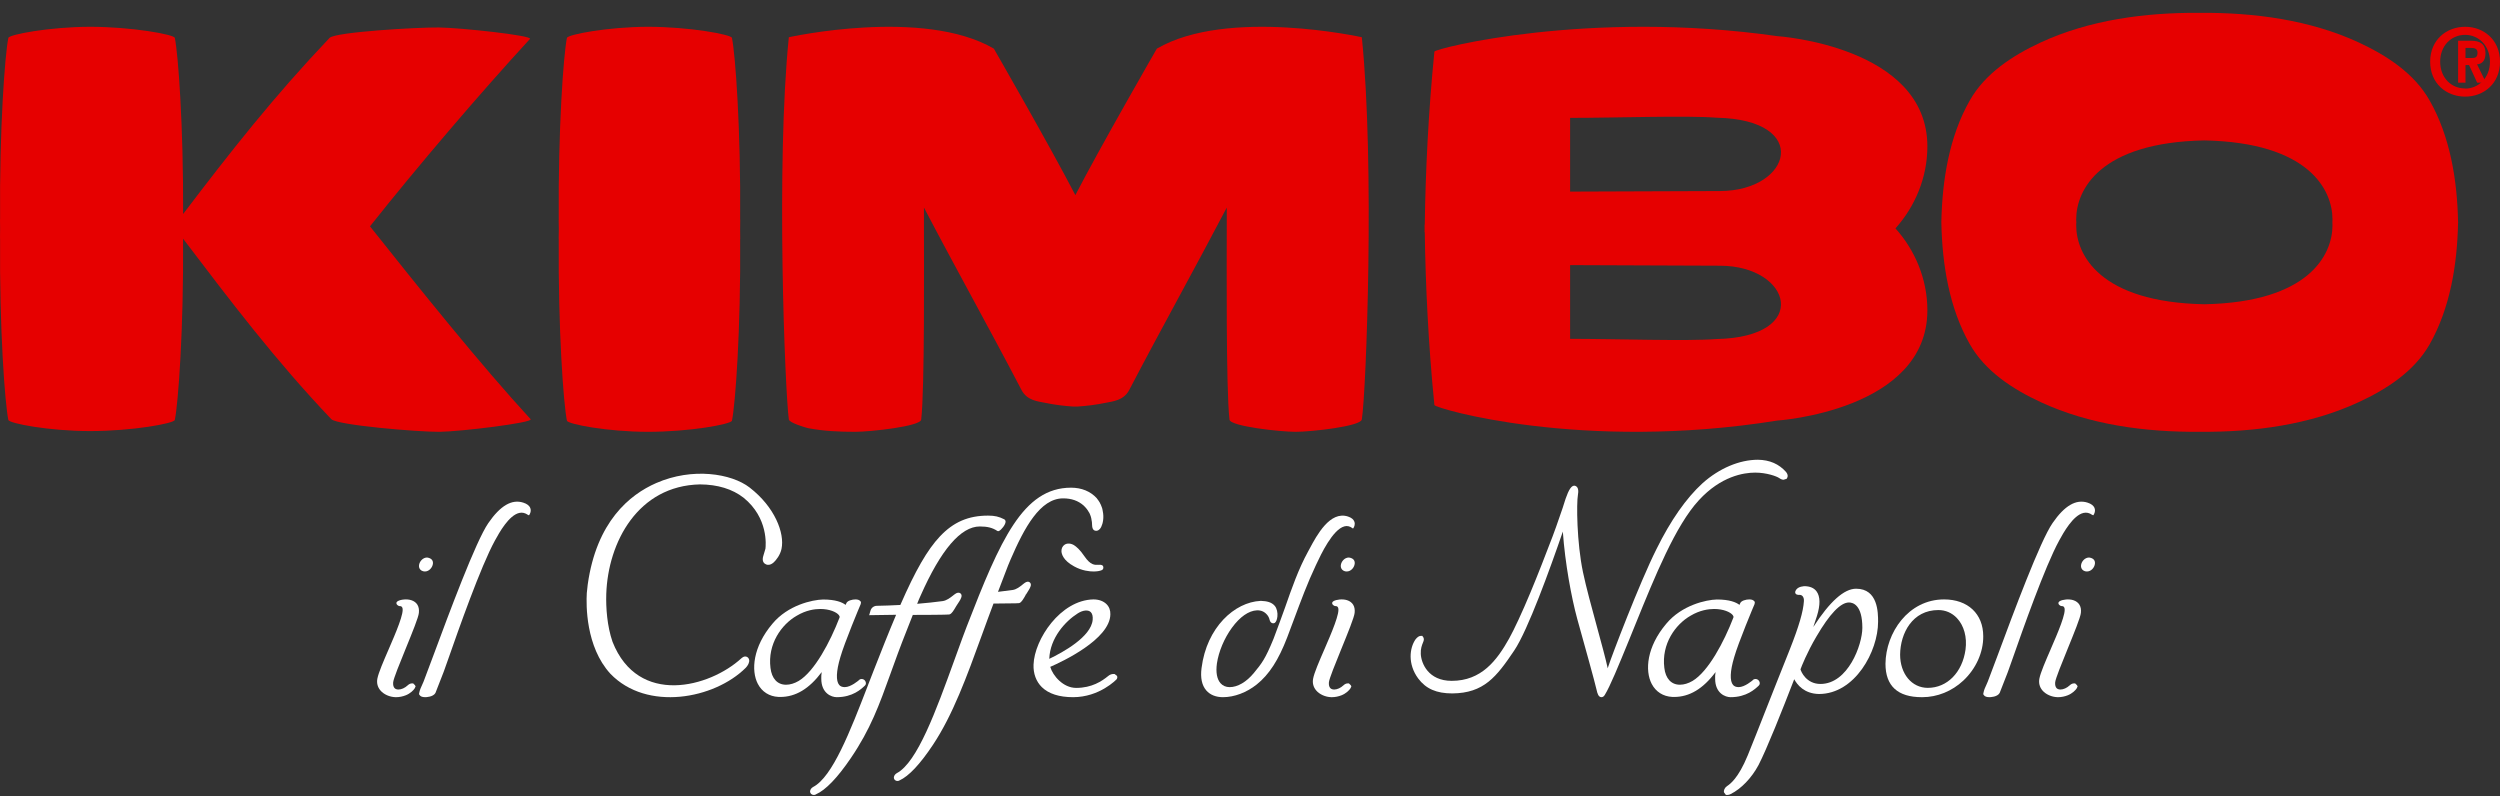
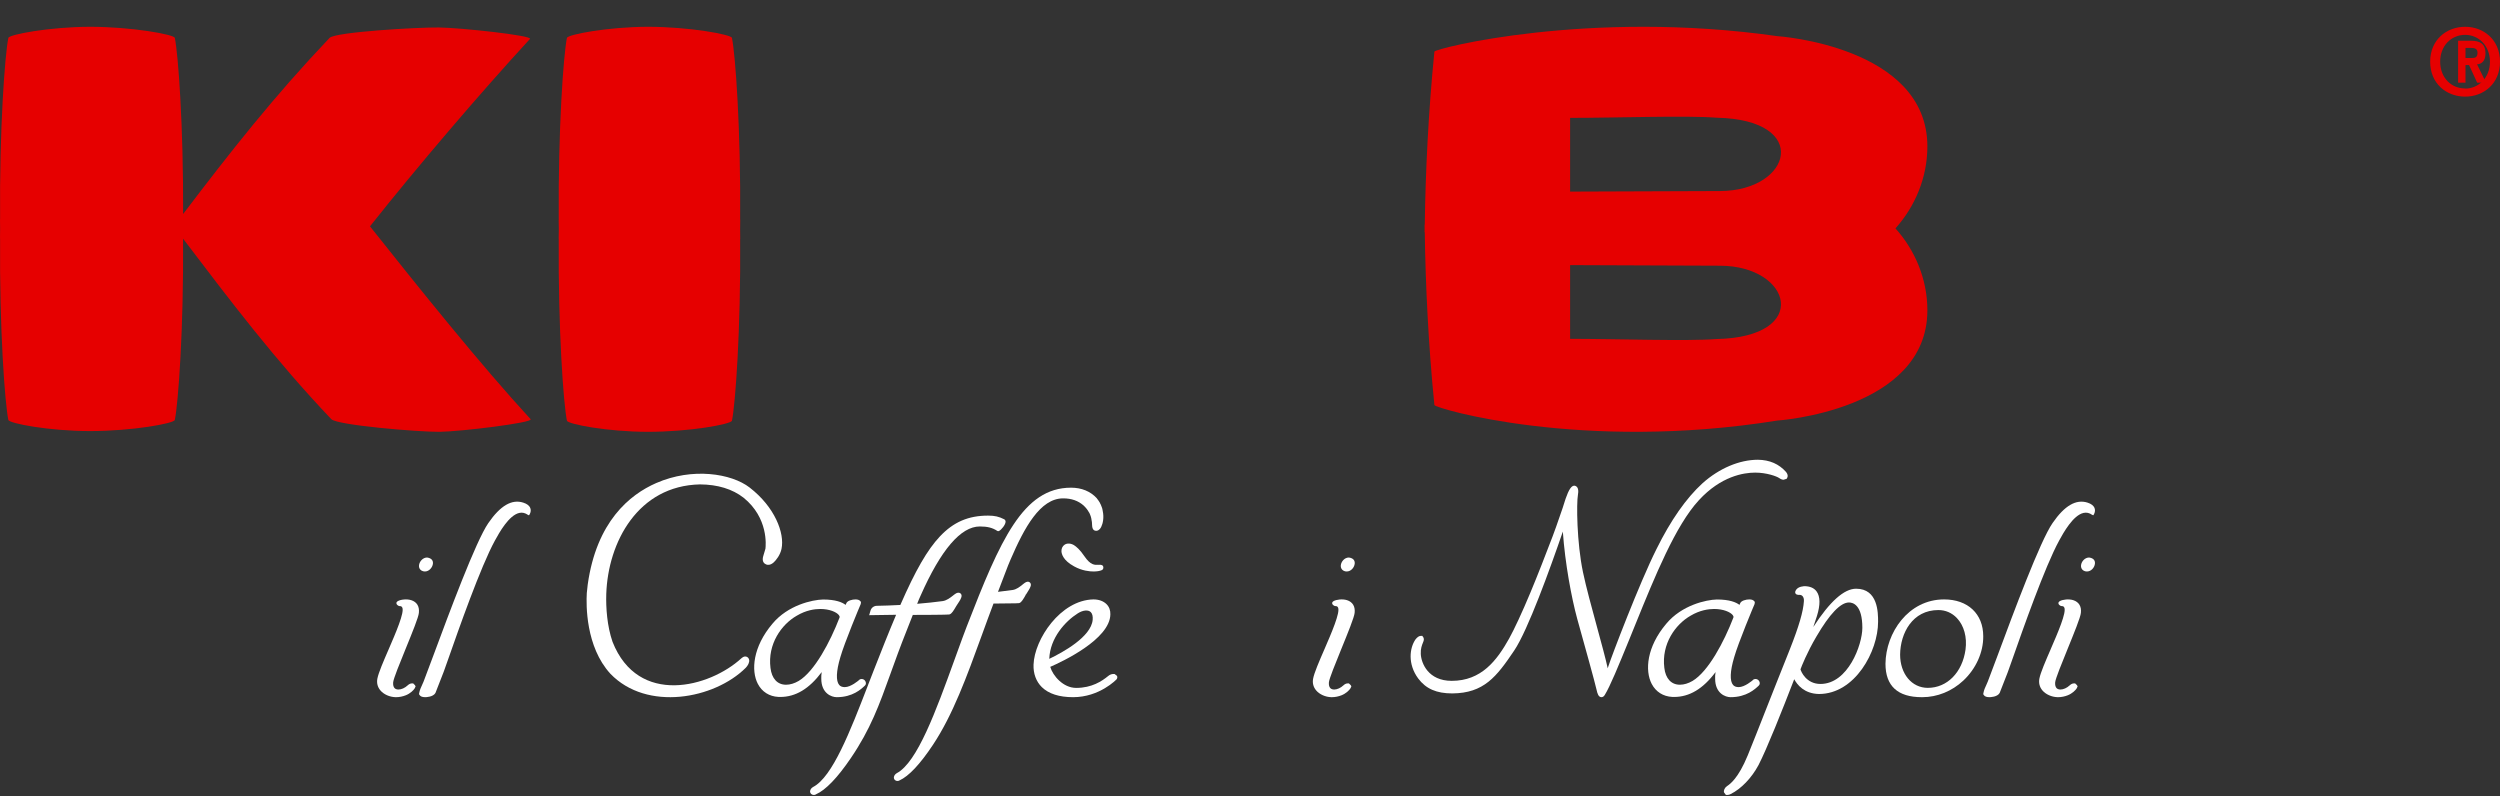
<svg xmlns="http://www.w3.org/2000/svg" version="1.1" x="0" y="0" width="179" height="57" viewBox="0, 0, 179, 57">
  <rect x="0" y="0" width="179" height="57" fill="#333333" stroke="none" />
  <g id="Background">
    <rect x="0" y="0" width="179" height="57" fill="#000000" fill-opacity="0" />
  </g>
  <g id="Symbols">
    <path d="M177.961,3.823 C177.961,3.14 177.578,2.918 176.931,2.918 L176,2.918 L176,5.918 L176.53,5.918 L176.53,4.659 L176.784,4.659 L177.364,5.918 L178,5.918 L177.357,4.609 C177.687,4.579 177.961,4.374 177.961,3.823 M177.008,4.153 L176.53,4.153 L176.53,3.431 L176.906,3.431 C177.114,3.431 177.39,3.453 177.39,3.762 C177.39,4.095 177.244,4.153 177.008,4.153" fill="#E60000" id="Fill-1" />
    <path d="M176.507,1.918 C175.177,1.918 174,2.839 174,4.419 C174,5.999 175.177,6.918 176.507,6.918 C177.818,6.918 179,5.999 179,4.419 C179,2.839 177.818,1.918 176.507,1.918 M176.507,6.343 L176.507,6.332 C175.516,6.343 174.717,5.567 174.717,4.419 C174.717,3.265 175.516,2.496 176.507,2.496 C177.467,2.496 178.281,3.265 178.281,4.419 C178.281,5.567 177.467,6.343 176.507,6.343" fill="#E60000" id="Fill-3" />
-     <path d="M173.964,7.2 C172.871,5.261 170.908,3.979 168.872,3.034 C165.396,1.429 161.417,0.891 157.498,0.919 C153.585,0.891 149.604,1.429 146.127,3.034 C144.09,3.979 142.131,5.259 141.036,7.194 C139.56,9.785 139.064,12.903 139.002,15.862 L139,15.862 C139,15.879 139.002,15.896 139.002,15.913 C139.002,15.934 139,15.953 139,15.974 L139.002,15.974 C139.064,18.935 139.56,22.045 141.036,24.639 C142.131,26.572 144.09,27.857 146.127,28.799 C149.604,30.409 153.585,30.948 157.498,30.917 C161.417,30.948 165.396,30.409 168.872,28.799 C170.908,27.862 172.871,26.575 173.964,24.649 C175.435,22.05 175.937,18.935 175.997,15.974 L176,15.974 L176,15.917 L176,15.867 L175.997,15.867 C175.937,12.903 175.435,9.789 173.964,7.2 M167.006,16.127 C167.006,18.225 165.343,21.638 157.832,21.785 C150.32,21.638 148.656,18.225 148.656,16.127 C148.656,16.076 148.659,16.024 148.659,15.974 L148.665,15.974 L148.665,15.913 L148.665,15.862 L148.659,15.862 C148.659,15.811 148.656,15.76 148.656,15.709 C148.656,13.614 150.32,10.198 157.832,10.053 C165.343,10.203 167.006,13.614 167.006,15.711 C167.006,15.76 167.001,15.815 166.999,15.862 L166.999,15.917 L166.999,15.974 C167.001,16.029 167.006,16.081 167.006,16.127" fill="#E60000" id="Fill-5" />
    <path d="M127.246,2.587 C113.771,0.666 102.727,3.473 102.703,3.696 C102.263,8.095 102.068,12.34 102.013,16.087 L102,16.087 C102,16.174 102.003,16.267 102.003,16.352 C102.003,16.436 102,16.526 102,16.615 L102.013,16.615 C102.068,20.36 102.263,24.606 102.703,29.002 C102.727,29.231 113.266,32.354 127.246,30.113 C127.246,30.113 138,29.407 138,22.217 C138,19.971 137.107,17.902 135.715,16.352 C137.107,14.8 138,12.73 138,10.485 C138,3.292 127.246,2.587 127.246,2.587 L127.246,2.587 z M112.42,8.44 C115.705,8.44 120.779,8.258 122.913,8.428 C129.709,8.568 128.289,13.661 123.161,13.679 L112.42,13.719 L112.42,8.44 z M122.913,24.275 C120.779,24.441 115.705,24.261 112.42,24.261 L112.42,18.982 L123.161,19.025 C128.289,19.041 129.709,24.132 122.913,24.275 L122.913,24.275 z" fill="#E60000" id="Fill-7" />
-     <path d="M82.83,3.484 C82.83,3.484 78.779,10.518 76.995,13.972 C75.207,10.518 71.16,3.484 71.16,3.484 C66.1,0.528 56.481,2.666 56.481,2.666 C55.552,11.72 56.206,28.046 56.481,30.035 C56.512,30.271 57.698,30.624 57.866,30.657 C58.978,30.869 60.101,30.918 61.219,30.918 C62.336,30.918 65.9,30.525 65.958,30.046 C66.214,27.867 66.154,18.494 66.154,16.204 L66.154,14.86 C68.454,19.259 70.846,23.527 73.142,27.927 C73.542,28.697 74.355,28.74 74.831,28.842 C75.498,28.981 76.176,29.068 76.844,29.109 L77.14,29.109 C77.811,29.068 78.485,28.981 79.161,28.842 C79.629,28.74 80.446,28.697 80.85,27.927 C83.147,23.527 85.532,19.259 87.838,14.86 C87.838,15.312 87.836,15.757 87.836,16.204 C87.836,18.494 87.776,27.868 88.031,30.046 C88.089,30.525 91.653,30.918 92.771,30.918 C93.884,30.918 97.427,30.525 97.506,30.035 C97.825,28.053 98.437,11.718 97.506,2.666 C97.506,2.666 87.889,0.528 82.83,3.484" fill="#E60000" id="Fill-9" />
    <path d="M52.408,2.714 C52.358,2.471 49.359,1.918 46.392,1.918 C43.502,1.924 40.642,2.477 40.592,2.714 C40.348,3.898 39.957,9.249 40.006,15.742 L40,15.742 C40.006,15.923 40.008,16.106 40.01,16.292 L40.01,16.419 L40.01,16.552 C40.008,16.736 40.006,16.92 40,17.1 L40.006,17.1 C39.957,23.595 40.348,28.944 40.592,30.12 C40.642,30.368 43.502,30.918 46.392,30.918 C49.359,30.922 52.358,30.373 52.408,30.12 C52.653,28.945 53.045,23.599 52.995,17.1 L53,17.1 C52.995,16.927 52.995,16.756 52.995,16.584 C52.993,16.527 52.995,16.477 52.993,16.419 C52.995,16.363 52.993,16.31 52.995,16.258 C52.995,16.085 52.995,15.914 53,15.742 L52.995,15.742 C53.045,9.245 52.653,3.898 52.408,2.714" fill="#E60000" id="Fill-11" />
    <path d="M31.425,1.967 C29.887,1.95 24.005,2.29 23.597,2.713 C19.587,6.938 16.538,10.814 13.111,15.325 C13.139,9.022 12.759,3.873 12.517,2.713 C12.466,2.47 9.441,1.918 6.448,1.918 C3.526,1.924 0.652,2.476 0.598,2.713 C0.353,3.896 -0.046,9.235 0.006,15.715 L-0,15.715 C0.006,15.897 0.006,16.073 0.006,16.257 L0.006,16.391 L0.006,16.531 C0.006,16.716 0.006,16.892 -0,17.073 L0.006,17.073 C-0.046,23.555 0.353,28.894 0.598,30.069 C0.652,30.316 3.526,30.865 6.448,30.865 C9.441,30.868 12.466,30.319 12.517,30.069 C12.761,28.895 13.156,23.566 13.107,17.089 C16.534,21.598 19.709,25.791 23.721,30.012 C24.129,30.441 29.932,30.933 31.472,30.918 C33.004,30.901 38.218,30.259 37.993,30.014 C34.462,26.185 29.966,20.582 26.491,16.206 C29.966,11.83 34.415,6.624 37.944,2.789 C38.17,2.544 32.957,1.983 31.425,1.967" fill="#E60000" id="Fill-13" />
    <path d="M125.67,33.839 C126.488,33.839 127.21,34.1 127.398,34.234 C127.507,34.31 127.611,34.35 127.707,34.35 L127.928,34.279 L127.971,34.194 C128.028,34.078 128,33.948 127.886,33.798 C127.372,33.22 126.712,32.931 125.868,32.918 C124.545,32.918 123.1,33.529 121.904,34.597 C120.728,35.672 119.617,37.26 118.602,39.317 C117.389,41.732 115.374,47.027 115.162,47.698 C115.145,47.754 115.129,47.804 115.113,47.851 C114.97,47.183 114.672,46.088 114.354,44.926 L114.338,44.867 C113.988,43.586 113.554,41.993 113.341,40.968 C112.895,38.834 112.871,36.04 112.98,35.426 C113.007,35.255 113.06,34.897 112.802,34.791 C112.743,34.765 112.679,34.767 112.616,34.797 C112.36,34.919 112.144,35.53 111.946,36.18 C111.921,36.26 111.903,36.321 111.891,36.356 C111.811,36.584 111.73,36.817 111.647,37.058 C111.497,37.496 111.341,37.949 111.173,38.389 C110.647,39.765 110.128,41.109 109.571,42.443 C109.007,43.797 108.41,45.084 108.05,45.725 C107.172,47.296 106.066,48.749 103.942,48.749 C102.264,48.749 101.76,47.491 101.728,46.825 C101.708,46.447 101.812,46.189 101.881,46.019 C101.933,45.892 101.979,45.782 101.923,45.656 L101.837,45.529 L101.728,45.529 C101.614,45.529 101.489,45.609 101.357,45.771 C100.916,46.402 100.785,47.55 101.542,48.578 C102.097,49.319 102.85,49.649 103.984,49.649 C106.249,49.629 107.145,48.467 108.421,46.573 C109.395,45.126 110.987,40.716 111.899,38.062 C112.057,40.337 112.52,42.803 112.926,44.297 L112.979,44.487 C113.434,46.118 114.194,48.847 114.313,49.383 C114.372,49.653 114.448,49.918 114.664,49.918 C114.763,49.918 114.845,49.859 114.908,49.747 C115.279,49.151 115.876,47.693 116.632,45.846 L116.651,45.8 C116.798,45.441 116.946,45.076 117.093,44.71 L117.101,44.691 C118.511,41.218 119.97,37.627 121.636,35.819 C123.22,34.096 124.843,33.839 125.67,33.839" fill="#FFFFFF" id="Fill-15" />
    <path d="M121.187,48.754 C120.885,48.931 120.572,49.026 120.281,49.026 C119.662,49.026 119.255,48.586 119.166,47.82 C118.954,46.106 119.954,44.711 121.04,44.088 C121.71,43.687 122.33,43.603 122.732,43.603 C123.403,43.603 123.89,43.827 124.059,44.035 C124.089,44.074 124.137,44.148 124.113,44.212 C123.438,45.966 122.314,48.08 121.187,48.754 M122.804,48.596 C122.805,49.641 123.53,49.918 123.913,49.918 C125.049,49.918 125.66,49.342 125.923,49.094 C126.004,49.022 126.023,48.907 125.97,48.794 C125.918,48.684 125.816,48.615 125.686,48.615 L125.681,48.615 L125.57,48.637 L125.523,48.681 C125.462,48.734 124.924,49.198 124.489,49.198 C124.309,49.198 124.178,49.147 124.089,49.044 C123.843,48.761 123.869,48.059 124.165,47.067 C124.459,46.024 125.576,43.363 125.628,43.249 L125.647,43.1 L125.596,43.039 C125.532,42.959 125.415,42.918 125.25,42.918 C125.028,42.918 124.651,43.002 124.587,43.216 C124.572,43.246 124.559,43.277 124.546,43.31 C124.3,43.12 123.83,42.924 122.93,42.924 C122.161,42.941 120.415,43.327 119.309,44.655 C117.899,46.317 117.767,48.017 118.261,48.965 C118.557,49.533 119.079,49.866 119.733,49.899 L119.864,49.902 C120.965,49.902 121.939,49.319 122.834,48.122 C122.805,48.307 122.796,48.46 122.804,48.596" fill="#FFFFFF" id="Fill-17" />
    <path d="M57.187,48.754 C56.885,48.932 56.572,49.027 56.281,49.027 C55.663,49.027 55.256,48.587 55.166,47.82 C54.954,46.107 55.955,44.712 57.041,44.089 C57.711,43.687 58.331,43.603 58.733,43.603 C59.402,43.603 59.889,43.827 60.058,44.035 C60.096,44.083 60.136,44.151 60.113,44.213 C59.439,45.966 58.316,48.079 57.187,48.754 M58.804,48.596 C58.805,49.641 59.53,49.918 59.913,49.918 C61.05,49.918 61.66,49.343 61.924,49.093 C62.005,49.022 62.023,48.907 61.97,48.795 C61.919,48.684 61.817,48.615 61.686,48.615 L61.681,48.615 L61.571,48.638 L61.522,48.681 C61.462,48.734 60.921,49.198 60.488,49.198 C60.307,49.198 60.18,49.149 60.089,49.045 C59.843,48.761 59.87,48.059 60.165,47.068 C60.452,46.048 61.572,43.372 61.629,43.249 L61.648,43.1 L61.596,43.04 C61.532,42.959 61.416,42.918 61.251,42.918 C61.029,42.918 60.651,43.002 60.588,43.217 C60.574,43.247 60.559,43.278 60.545,43.31 C60.301,43.12 59.831,42.925 58.93,42.925 C58.162,42.942 56.414,43.327 55.309,44.656 C53.899,46.318 53.767,48.018 54.261,48.965 C54.558,49.533 55.079,49.866 55.732,49.899 L55.865,49.902 C56.966,49.902 57.939,49.319 58.834,48.122 C58.806,48.307 58.797,48.459 58.804,48.596" fill="#FFFFFF" id="Fill-19" />
    <path d="M130.344,48.971 C129.337,48.971 128.954,48.096 128.916,47.923 C128.973,47.755 129.385,46.706 130.055,45.577 C131,43.957 131.784,43.137 132.387,43.137 C132.674,43.137 133.344,43.313 133.344,44.952 C133.344,46.153 132.323,48.971 130.344,48.971 M132.896,42.152 C132.036,42.152 131.007,43.075 129.832,44.894 C129.963,44.521 130.05,44.258 130.092,44.109 C130.343,43.303 130.334,42.709 130.065,42.343 C129.882,42.095 129.586,41.97 129.174,41.97 L129.173,41.97 C128.841,41.999 128.632,42.12 128.551,42.328 C128.526,42.395 128.532,42.459 128.568,42.508 C128.652,42.619 128.863,42.594 128.863,42.594 C128.939,42.594 129.009,42.625 129.061,42.681 C129.135,42.762 129.171,42.889 129.159,43.042 C129.117,43.771 128.807,44.836 128.151,46.495 C127.84,47.272 127.519,48.081 127.182,48.93 L126.783,49.939 C126.59,50.425 126.426,50.842 126.276,51.223 L126.206,51.403 C125.868,52.261 125.577,53.002 125.139,54.082 C124.455,55.75 123.855,56.152 123.657,56.284 C123.49,56.395 123.397,56.591 123.442,56.74 L123.576,56.919 L123.692,56.919 C123.762,56.919 123.84,56.895 123.924,56.85 C124.672,56.476 125.412,55.705 125.905,54.788 C126.507,53.629 127.617,50.833 128.466,48.632 C128.678,49.028 129.182,49.67 130.235,49.69 C132.821,49.69 134.471,46.63 134.471,44.523 C134.471,43.874 134.471,42.152 132.896,42.152" fill="#FFFFFF" id="Fill-21" />
    <path d="M140.73,46.52 C140.498,48.153 139.413,49.251 138.03,49.251 C136.881,49.251 136.048,48.247 136.048,46.866 C136.067,45.332 136.931,43.68 138.787,43.68 C139.298,43.68 139.755,43.877 140.109,44.248 C140.625,44.791 140.852,45.619 140.73,46.52 M139.196,42.918 C136.633,42.918 135.022,45.311 135,47.527 C135,49.115 135.875,49.918 137.6,49.918 L137.633,49.918 C138.709,49.918 139.754,49.496 140.575,48.729 C141.48,47.884 142.013,46.698 142,45.556 C142,43.953 140.9,42.918 139.196,42.918" fill="#FFFFFF" id="Fill-24" />
    <path d="M149.592,39.92 L149.58,39.918 C149.273,39.918 149.034,40.203 149.003,40.467 C148.978,40.691 149.104,40.864 149.332,40.91 L149.426,40.918 C149.734,40.918 149.971,40.627 149.998,40.356 C150.021,40.116 149.877,39.961 149.592,39.92" fill="#FFFFFF" id="Fill-26" />
    <path d="M148.992,43.877 C149.044,43.424 148.85,43.102 148.447,42.972 C148.129,42.87 147.688,42.925 147.49,43.037 C147.395,43.091 147.379,43.154 147.382,43.197 C147.388,43.292 147.493,43.356 147.555,43.385 L147.595,43.394 C147.712,43.394 147.763,43.42 147.803,43.5 C147.976,43.836 147.339,45.308 146.826,46.49 L146.817,46.514 C146.45,47.36 146.104,48.16 146.021,48.583 C145.959,48.901 146.034,49.194 146.236,49.433 C146.479,49.719 146.894,49.905 147.32,49.918 C147.334,49.918 147.35,49.918 147.365,49.918 C147.595,49.918 147.842,49.868 148.065,49.777 C148.384,49.647 148.613,49.415 148.694,49.284 L148.757,49.144 L148.713,49.058 L148.58,48.933 L148.487,48.933 C148.417,48.933 148.307,48.958 148.187,49.073 C147.996,49.254 147.74,49.37 147.532,49.37 C147.411,49.37 147.317,49.337 147.253,49.272 C147.171,49.186 147.135,49.047 147.15,48.856 C147.169,48.601 147.632,47.467 148.04,46.465 C148.496,45.344 148.969,44.185 148.992,43.877" fill="#FFFFFF" id="Fill-28" />
    <path d="M37.465,35.988 C36.643,35.726 35.824,36.205 34.965,37.45 C34.066,38.752 32.167,43.869 31.032,46.927 C30.726,47.752 30.485,48.403 30.331,48.794 C30.3,48.873 30.264,48.952 30.222,49.043 C30.143,49.214 30.062,49.39 30.027,49.564 L30,49.699 L30.049,49.773 C30.113,49.869 30.246,49.918 30.443,49.918 C30.501,49.918 31.014,49.909 31.178,49.615 C31.208,49.548 31.421,48.997 31.744,48.164 L31.778,48.075 C31.83,47.941 31.95,47.601 32.114,47.13 C32.802,45.165 34.414,40.565 35.436,38.704 L35.449,38.682 C35.743,38.147 36.43,36.895 37.182,36.725 C37.393,36.677 37.599,36.723 37.807,36.869 L37.875,36.897 L37.915,36.838 C37.917,36.836 38.059,36.621 37.971,36.383 C37.906,36.206 37.735,36.073 37.465,35.988" fill="#FFFFFF" id="Fill-30" />
    <path d="M75.128,47.161 C75.189,45.675 76.269,44.483 77.175,43.913 C77.542,43.681 77.921,43.646 78.102,43.83 C78.212,43.943 78.258,44.133 78.235,44.381 C78.128,45.597 76.1,46.707 75.128,47.173 L75.128,47.161 z M79.801,48.257 L79.715,48.257 C79.588,48.257 79.452,48.312 79.341,48.407 C78.896,48.77 78.176,49.254 77.053,49.254 C76.122,49.254 75.381,48.381 75.197,47.747 C76.027,47.386 79.48,45.778 79.502,43.985 C79.512,43.694 79.414,43.441 79.219,43.25 C79,43.036 78.672,42.918 78.293,42.918 C75.932,42.959 74.063,45.777 74.002,47.584 C73.976,48.222 74.186,48.795 74.594,49.197 C75.083,49.675 75.836,49.918 76.833,49.918 C78.736,49.918 79.938,48.65 79.953,48.632 C80.008,48.554 80.015,48.462 79.972,48.387 L79.801,48.257 z" fill="#FFFFFF" id="Fill-32" />
    <path d="M78.636,40.44 L78.638,40.522 L78.634,40.44 L78.632,40.44 C78.387,40.454 78.08,40.472 77.642,39.825 C77.328,39.359 77.064,39.137 76.896,39.032 C76.661,38.894 76.412,38.881 76.23,38.998 C76.078,39.098 75.994,39.269 76,39.469 C76.007,39.65 76.109,40.12 76.907,40.553 C77.476,40.871 78.022,40.918 78.298,40.918 C78.537,40.918 78.746,40.885 78.881,40.825 C78.933,40.808 78.971,40.767 78.989,40.712 C79.01,40.647 79.001,40.562 78.963,40.509 L78.947,40.494 C78.855,40.426 78.748,40.433 78.636,40.44" fill="#FFFFFF" id="Fill-34" />
    <path d="M96.592,39.92 L96.58,39.918 C96.272,39.918 96.034,40.203 96.003,40.467 C95.978,40.691 96.105,40.864 96.332,40.91 L96.426,40.918 C96.734,40.918 96.971,40.627 96.998,40.356 C97.02,40.116 96.876,39.961 96.592,39.92" fill="#FFFFFF" id="Fill-36" />
    <path d="M96.04,46.463 C96.497,45.343 96.969,44.184 96.992,43.877 C97.042,43.423 96.849,43.101 96.448,42.972 C96.129,42.87 95.687,42.925 95.49,43.037 C95.396,43.091 95.379,43.154 95.382,43.196 C95.388,43.293 95.494,43.356 95.556,43.385 L95.595,43.394 C95.712,43.394 95.763,43.419 95.803,43.499 C95.977,43.837 95.336,45.316 94.821,46.506 L94.813,46.523 C94.448,47.365 94.103,48.161 94.021,48.584 C93.959,48.9 94.033,49.193 94.237,49.433 C94.479,49.719 94.894,49.906 95.318,49.918 C95.334,49.918 95.35,49.918 95.365,49.918 C95.594,49.918 95.843,49.868 96.066,49.777 C96.383,49.647 96.613,49.415 96.694,49.284 L96.758,49.145 L96.712,49.058 L96.584,48.933 L96.488,48.933 C96.417,48.933 96.307,48.958 96.187,49.073 C95.996,49.254 95.741,49.37 95.533,49.37 C95.411,49.37 95.317,49.337 95.254,49.272 C95.17,49.187 95.135,49.048 95.149,48.857 C95.168,48.604 95.624,47.485 96.025,46.499 L96.04,46.463 z" fill="#FFFFFF" id="Fill-38" />
    <path d="M30.998,40.356 C31.021,40.116 30.876,39.961 30.581,39.918 C30.273,39.918 30.034,40.203 30.003,40.468 C29.978,40.691 30.104,40.864 30.332,40.909 L30.425,40.918 C30.73,40.918 30.971,40.622 30.998,40.356" fill="#FFFFFF" id="Fill-40" />
    <path d="M29.049,46.443 C29.523,45.281 29.969,44.183 29.992,43.878 C30.042,43.424 29.849,43.102 29.448,42.973 L29.447,42.973 C29.128,42.87 28.687,42.925 28.491,43.037 C28.395,43.091 28.379,43.154 28.383,43.197 C28.388,43.292 28.493,43.356 28.555,43.385 L28.595,43.395 C28.712,43.395 28.762,43.42 28.803,43.5 C28.976,43.838 28.335,45.318 27.816,46.517 C27.45,47.362 27.105,48.16 27.021,48.584 C26.959,48.899 27.033,49.193 27.236,49.433 C27.478,49.719 27.894,49.906 28.319,49.918 C28.335,49.918 28.35,49.918 28.365,49.918 C28.594,49.918 28.842,49.868 29.066,49.777 C29.384,49.648 29.613,49.416 29.693,49.284 L29.757,49.145 L29.712,49.059 L29.585,48.933 L29.489,48.933 C29.418,48.933 29.307,48.958 29.187,49.073 C28.997,49.254 28.74,49.37 28.533,49.37 C28.412,49.37 28.318,49.337 28.254,49.272 C28.171,49.187 28.136,49.048 28.15,48.858 C28.169,48.598 28.632,47.464 29.04,46.464 L29.049,46.443 z" fill="#FFFFFF" id="Fill-42" />
    <path d="M63.766,48.216 C64.085,47.33 64.447,46.325 64.899,45.192 C65.068,44.767 65.22,44.381 65.357,44.028 C67.87,44.024 67.955,44 67.998,43.988 C68.155,43.926 68.273,43.726 68.459,43.409 L68.476,43.382 C68.55,43.262 68.627,43.136 68.698,43.039 C68.801,42.866 68.944,42.63 68.765,42.481 C68.658,42.406 68.528,42.425 68.378,42.533 C68.342,42.559 68.301,42.59 68.257,42.625 L68.232,42.645 C68.041,42.795 67.78,43 67.492,43.039 C66.933,43.114 66.351,43.176 65.668,43.233 C65.759,43.003 65.854,42.769 65.914,42.65 C67.369,39.362 68.795,37.695 70.155,37.695 C70.704,37.695 71.066,37.788 71.407,38.014 C71.432,38.032 71.475,38.046 71.542,38.012 C71.69,37.934 72.002,37.572 72,37.351 C71.998,37.274 71.962,37.213 71.898,37.179 C71.52,36.987 71.218,36.918 70.746,36.918 C69.33,36.918 68.267,37.379 67.296,38.41 C66.397,39.366 65.55,40.834 64.465,43.315 C63.842,43.348 63.291,43.368 62.783,43.376 C62.571,43.379 62.388,43.515 62.329,43.717 L62.232,44.047 L64.162,44.019 C63.616,45.31 63.045,46.756 62.556,48.006 C62.428,48.333 62.301,48.664 62.172,48.995 L62.114,49.149 C60.88,52.338 59.605,55.636 58.217,56.349 C58.088,56.423 58.012,56.531 58,56.662 C58,56.754 58.055,56.844 58.124,56.877 C58.162,56.904 58.214,56.918 58.268,56.918 C58.304,56.918 58.373,56.912 58.417,56.876 C59.114,56.572 59.955,55.699 60.918,54.283 C62.331,52.207 62.958,50.463 63.752,48.257 L63.766,48.216 z" fill="#FFFFFF" id="Fill-44" />
    <path d="M73.358,41.743 C73.315,41.773 73.267,41.813 73.215,41.855 C73.033,42.002 72.783,42.204 72.505,42.243 C72.193,42.285 71.829,42.335 71.456,42.376 C71.612,41.976 71.747,41.616 71.87,41.294 L71.9,41.214 C72.118,40.643 72.275,40.231 72.36,40.054 C73.341,37.783 74.475,35.683 76.121,35.683 C76.717,35.683 77.199,35.852 77.59,36.198 C77.758,36.36 77.878,36.513 77.958,36.666 L77.971,36.685 C77.98,36.694 77.986,36.703 77.995,36.72 C77.997,36.724 77.999,36.728 78.001,36.732 L78.021,36.775 C78.03,36.793 78.039,36.809 78.047,36.836 C78.08,36.917 78.117,37.013 78.136,37.116 C78.15,37.158 78.157,37.201 78.158,37.251 L78.161,37.268 C78.169,37.292 78.172,37.318 78.176,37.35 C78.178,37.369 78.18,37.39 78.182,37.393 C78.182,37.42 78.184,37.448 78.186,37.475 C78.188,37.498 78.19,37.522 78.19,37.549 C78.198,37.72 78.211,38.007 78.49,38.007 C78.571,38.007 78.726,37.97 78.848,37.724 C78.967,37.484 79.058,37.056 78.956,36.593 C78.956,36.558 78.948,36.527 78.939,36.492 C78.935,36.482 78.933,36.472 78.928,36.45 C78.92,36.407 78.91,36.36 78.895,36.335 C78.877,36.271 78.851,36.208 78.821,36.142 C78.807,36.111 78.791,36.079 78.774,36.053 C78.762,36.012 78.741,35.981 78.718,35.946 C78.666,35.863 78.612,35.779 78.545,35.7 L78.526,35.669 C78.074,35.178 77.438,34.918 76.688,34.918 C73.246,34.918 71.612,38.685 69.229,44.829 C69.039,45.316 68.817,45.929 68.56,46.638 L68.327,47.279 C67.026,50.87 65.681,54.583 64.208,55.36 C64.085,55.431 64.012,55.538 64,55.668 C64,55.76 64.052,55.847 64.12,55.88 C64.157,55.905 64.206,55.918 64.258,55.918 C64.3,55.918 64.361,55.91 64.401,55.879 C65.069,55.579 65.878,54.718 66.804,53.323 C68.229,51.176 69.226,48.434 70.281,45.53 C70.565,44.747 70.844,43.981 71.134,43.215 C72.884,43.209 72.955,43.188 72.992,43.177 C73.143,43.116 73.258,42.916 73.432,42.614 L73.373,42.58 L73.442,42.598 C73.516,42.472 73.594,42.342 73.663,42.242 C73.764,42.072 73.902,41.84 73.729,41.694 C73.627,41.62 73.503,41.637 73.358,41.743" fill="#FFFFFF" id="Fill-46" />
    <path d="M147.447,38.682 C147.741,38.147 148.429,36.894 149.182,36.725 C149.393,36.677 149.598,36.721 149.793,36.86 L149.878,36.896 L149.917,36.837 C149.922,36.827 150.058,36.616 149.971,36.383 C149.906,36.206 149.735,36.073 149.465,35.987 C148.642,35.727 147.824,36.203 146.964,37.449 C146.066,38.752 144.167,43.865 143.033,46.92 C142.725,47.747 142.483,48.401 142.328,48.794 C142.298,48.873 142.262,48.952 142.222,49.039 C142.141,49.211 142.06,49.389 142.026,49.564 L142.003,49.678 L142,49.702 L142.047,49.774 C142.112,49.87 142.244,49.918 142.441,49.918 C142.498,49.918 143.012,49.909 143.176,49.615 C143.207,49.548 143.419,48.997 143.743,48.164 L143.775,48.077 C143.829,47.94 143.949,47.594 144.117,47.116 C144.805,45.155 146.416,40.56 147.437,38.702 L147.447,38.682 z" fill="#FFFFFF" id="Fill-48" />
    <path d="M53.449,47.02 C53.385,46.996 53.254,46.977 53.092,47.126 C50.81,49.224 45.693,50.592 43.859,45.958 C43.469,44.832 43.378,43.527 43.409,42.53 C43.532,38.815 45.683,34.776 50.117,34.683 C51.387,34.691 52.44,35.013 53.244,35.64 C55.028,37.087 54.833,39.065 54.806,39.286 C54.8,39.329 54.692,39.683 54.672,39.738 C54.629,39.869 54.496,40.27 54.859,40.415 C54.958,40.455 55.159,40.486 55.407,40.258 C55.568,40.109 55.866,39.739 55.957,39.298 C56.191,38.173 55.481,36.301 53.669,34.904 C52.37,33.903 49.586,33.451 46.986,34.586 C45.08,35.417 42.711,37.352 42.081,41.853 C42.063,41.981 42.023,42.324 42.015,42.461 C41.966,43.292 41.927,46.301 43.702,48.239 C46.321,50.963 51.154,50.047 53.397,47.813 C53.545,47.666 53.675,47.422 53.64,47.246 C53.619,47.136 53.547,47.052 53.449,47.02" fill="#FFFFFF" id="Fill-50" />
-     <path d="M94.255,40.389 L94.194,40.361 L94.255,40.389 C94.573,39.71 95.418,37.906 96.265,37.686 C96.454,37.636 96.637,37.674 96.82,37.806 L96.876,37.848 L96.925,37.773 C96.946,37.738 97.047,37.555 96.973,37.352 C96.915,37.187 96.76,37.063 96.515,36.983 C95.228,36.559 94.282,38.327 93.772,39.279 L93.652,39.501 C92.972,40.737 92.485,42.135 92.009,43.499 C91.964,43.629 91.313,45.426 91.184,45.741 C90.588,47.196 90.339,47.5 89.793,48.165 L89.776,48.185 C89.247,48.829 88.616,49.199 88.044,49.199 C87.775,49.199 87.547,49.1 87.385,48.914 C87.132,48.62 87.044,48.133 87.131,47.505 C87.256,46.655 87.657,45.698 88.205,44.948 C88.778,44.163 89.411,43.726 89.99,43.701 C90.292,43.691 90.532,43.787 90.733,44.029 C90.816,44.129 90.876,44.255 90.902,44.374 C90.971,44.678 91.221,44.645 91.28,44.596 C91.376,44.516 91.438,44.362 91.462,44.136 C91.49,43.875 91.429,43.56 91.27,43.376 C91.048,43.115 90.706,43.039 90.29,43.023 L90.255,43.024 C88.408,43.11 86.399,44.906 86.031,47.831 C85.939,48.53 86.053,49.071 86.372,49.438 C86.646,49.752 87.057,49.918 87.563,49.918 C88.377,49.918 89.259,49.586 89.984,49.006 C90.87,48.296 91.542,47.258 92.162,45.641 C92.324,45.218 92.483,44.792 92.651,44.338 C93.131,43.048 93.627,41.714 94.192,40.524 C94.211,40.486 94.232,40.44 94.255,40.389" fill="#FFFFFF" id="Fill-52" />
  </g>
</svg>